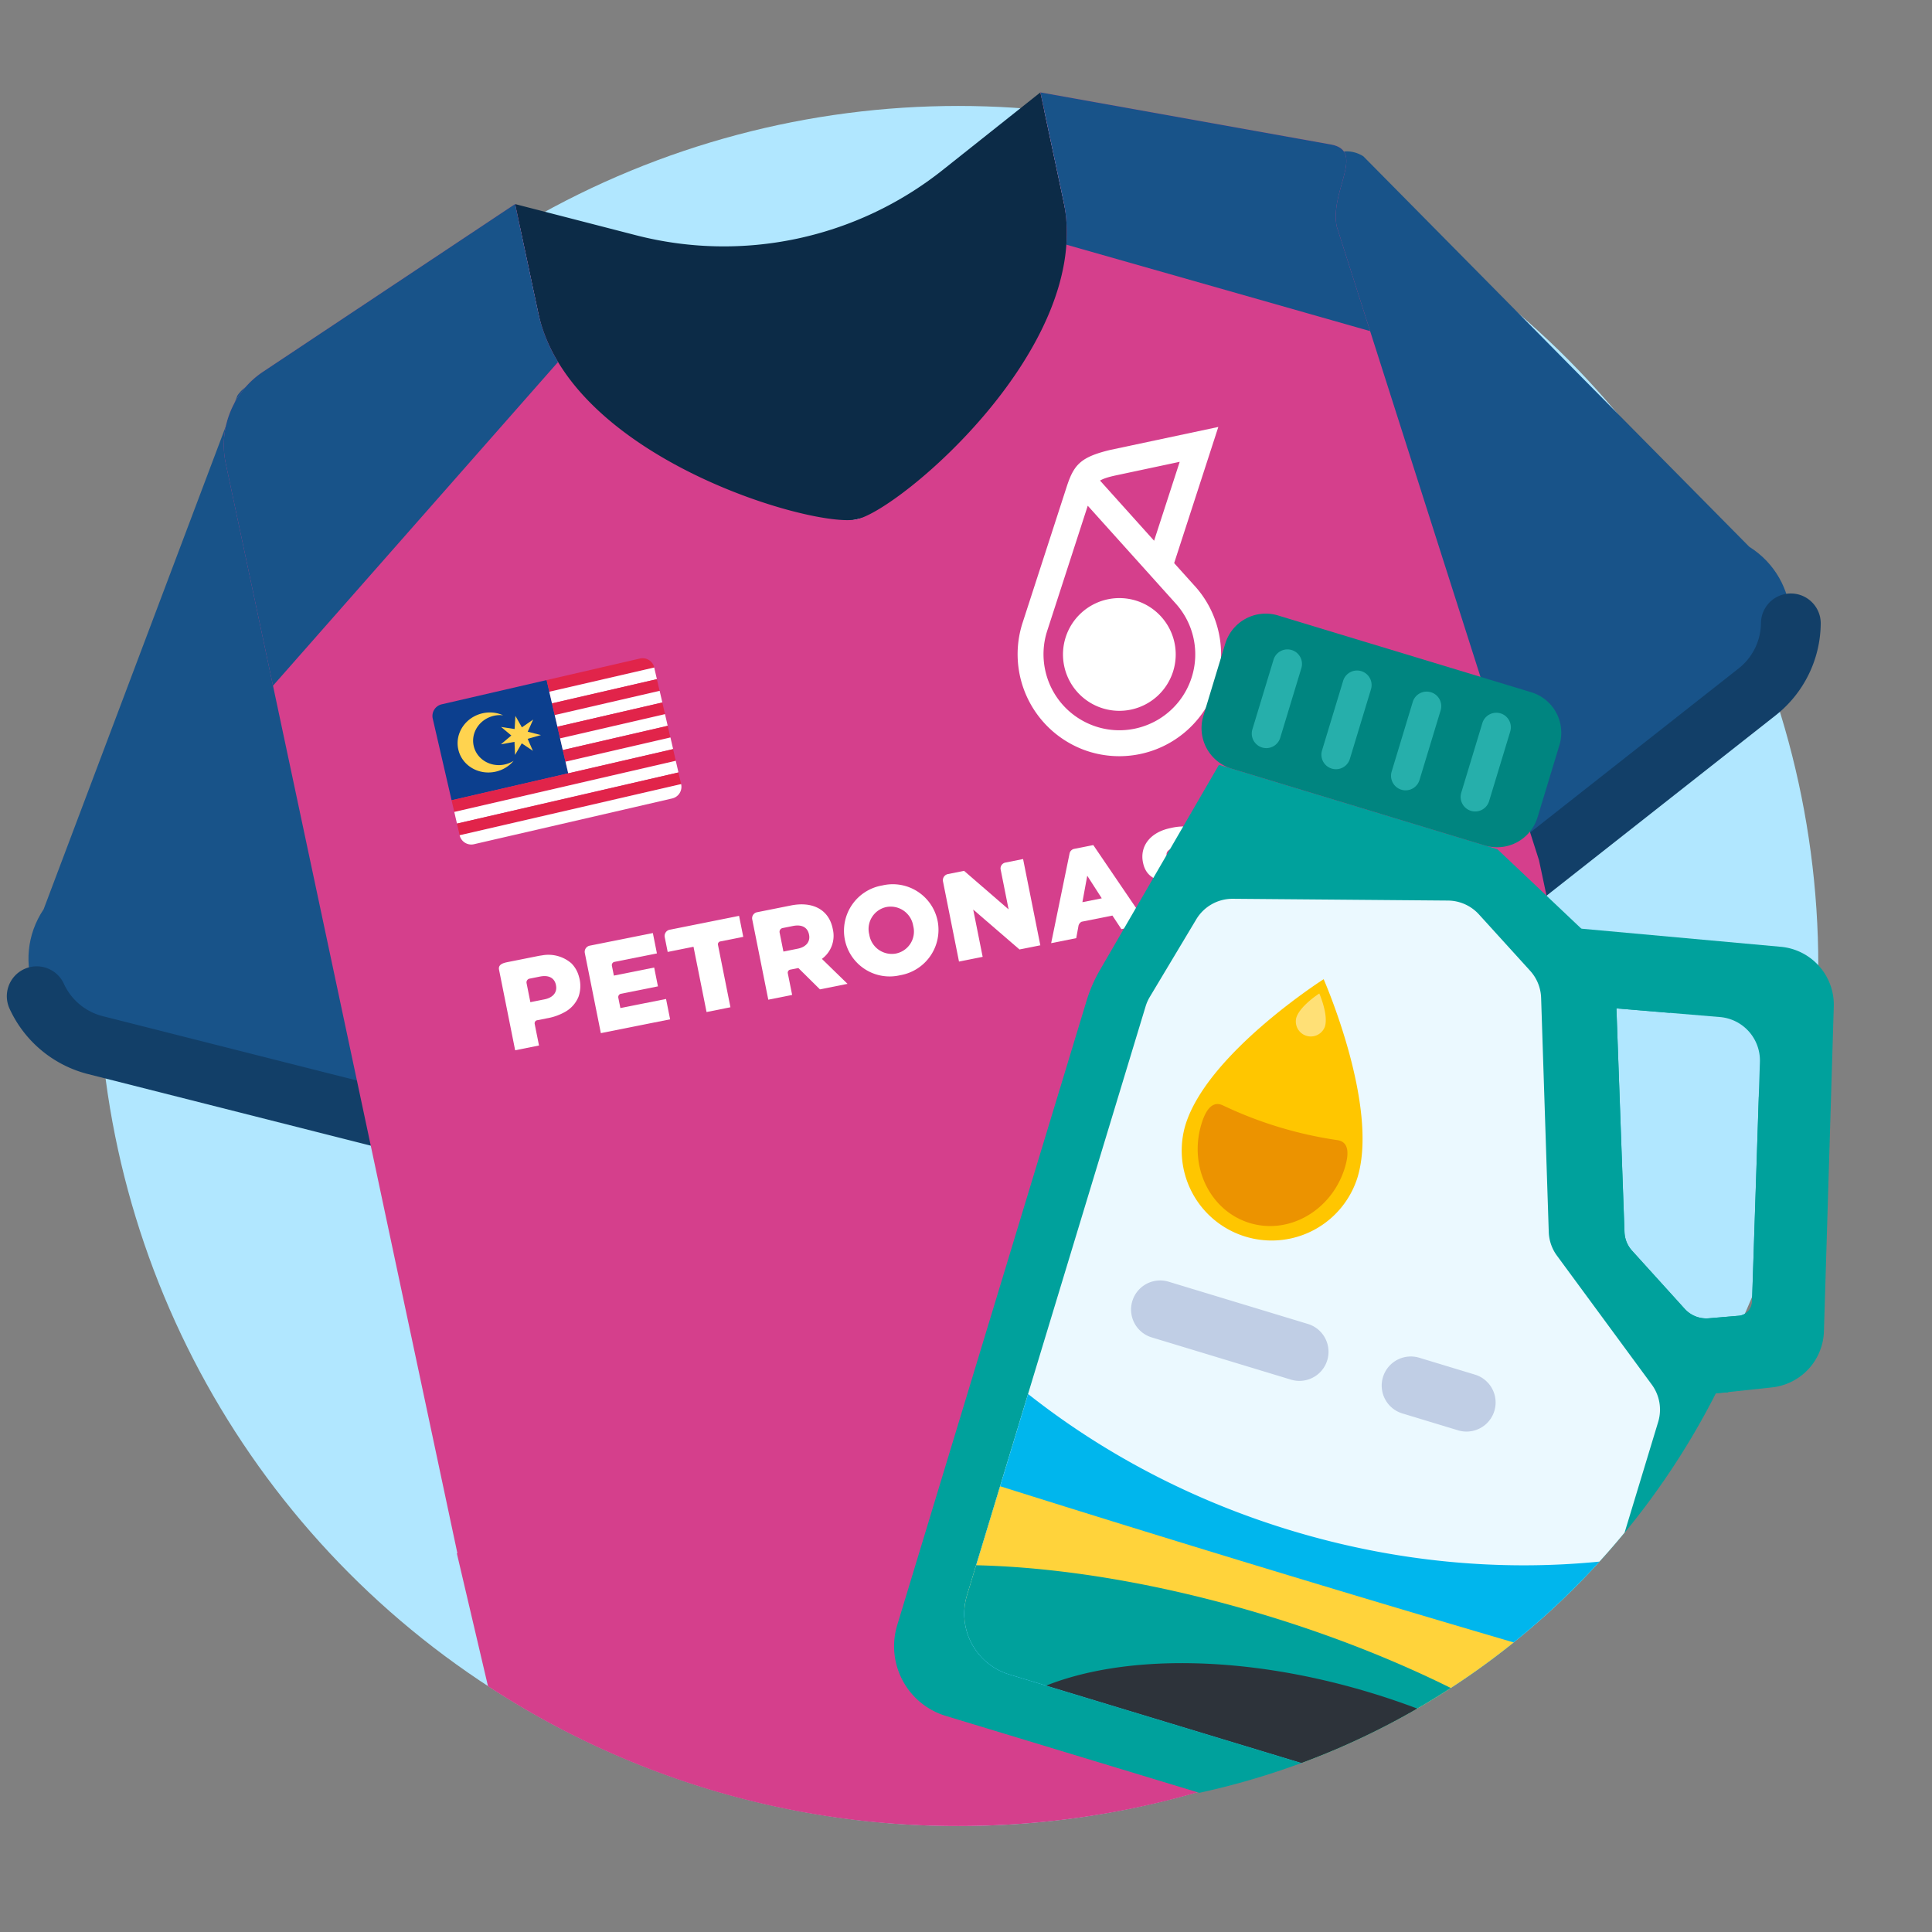
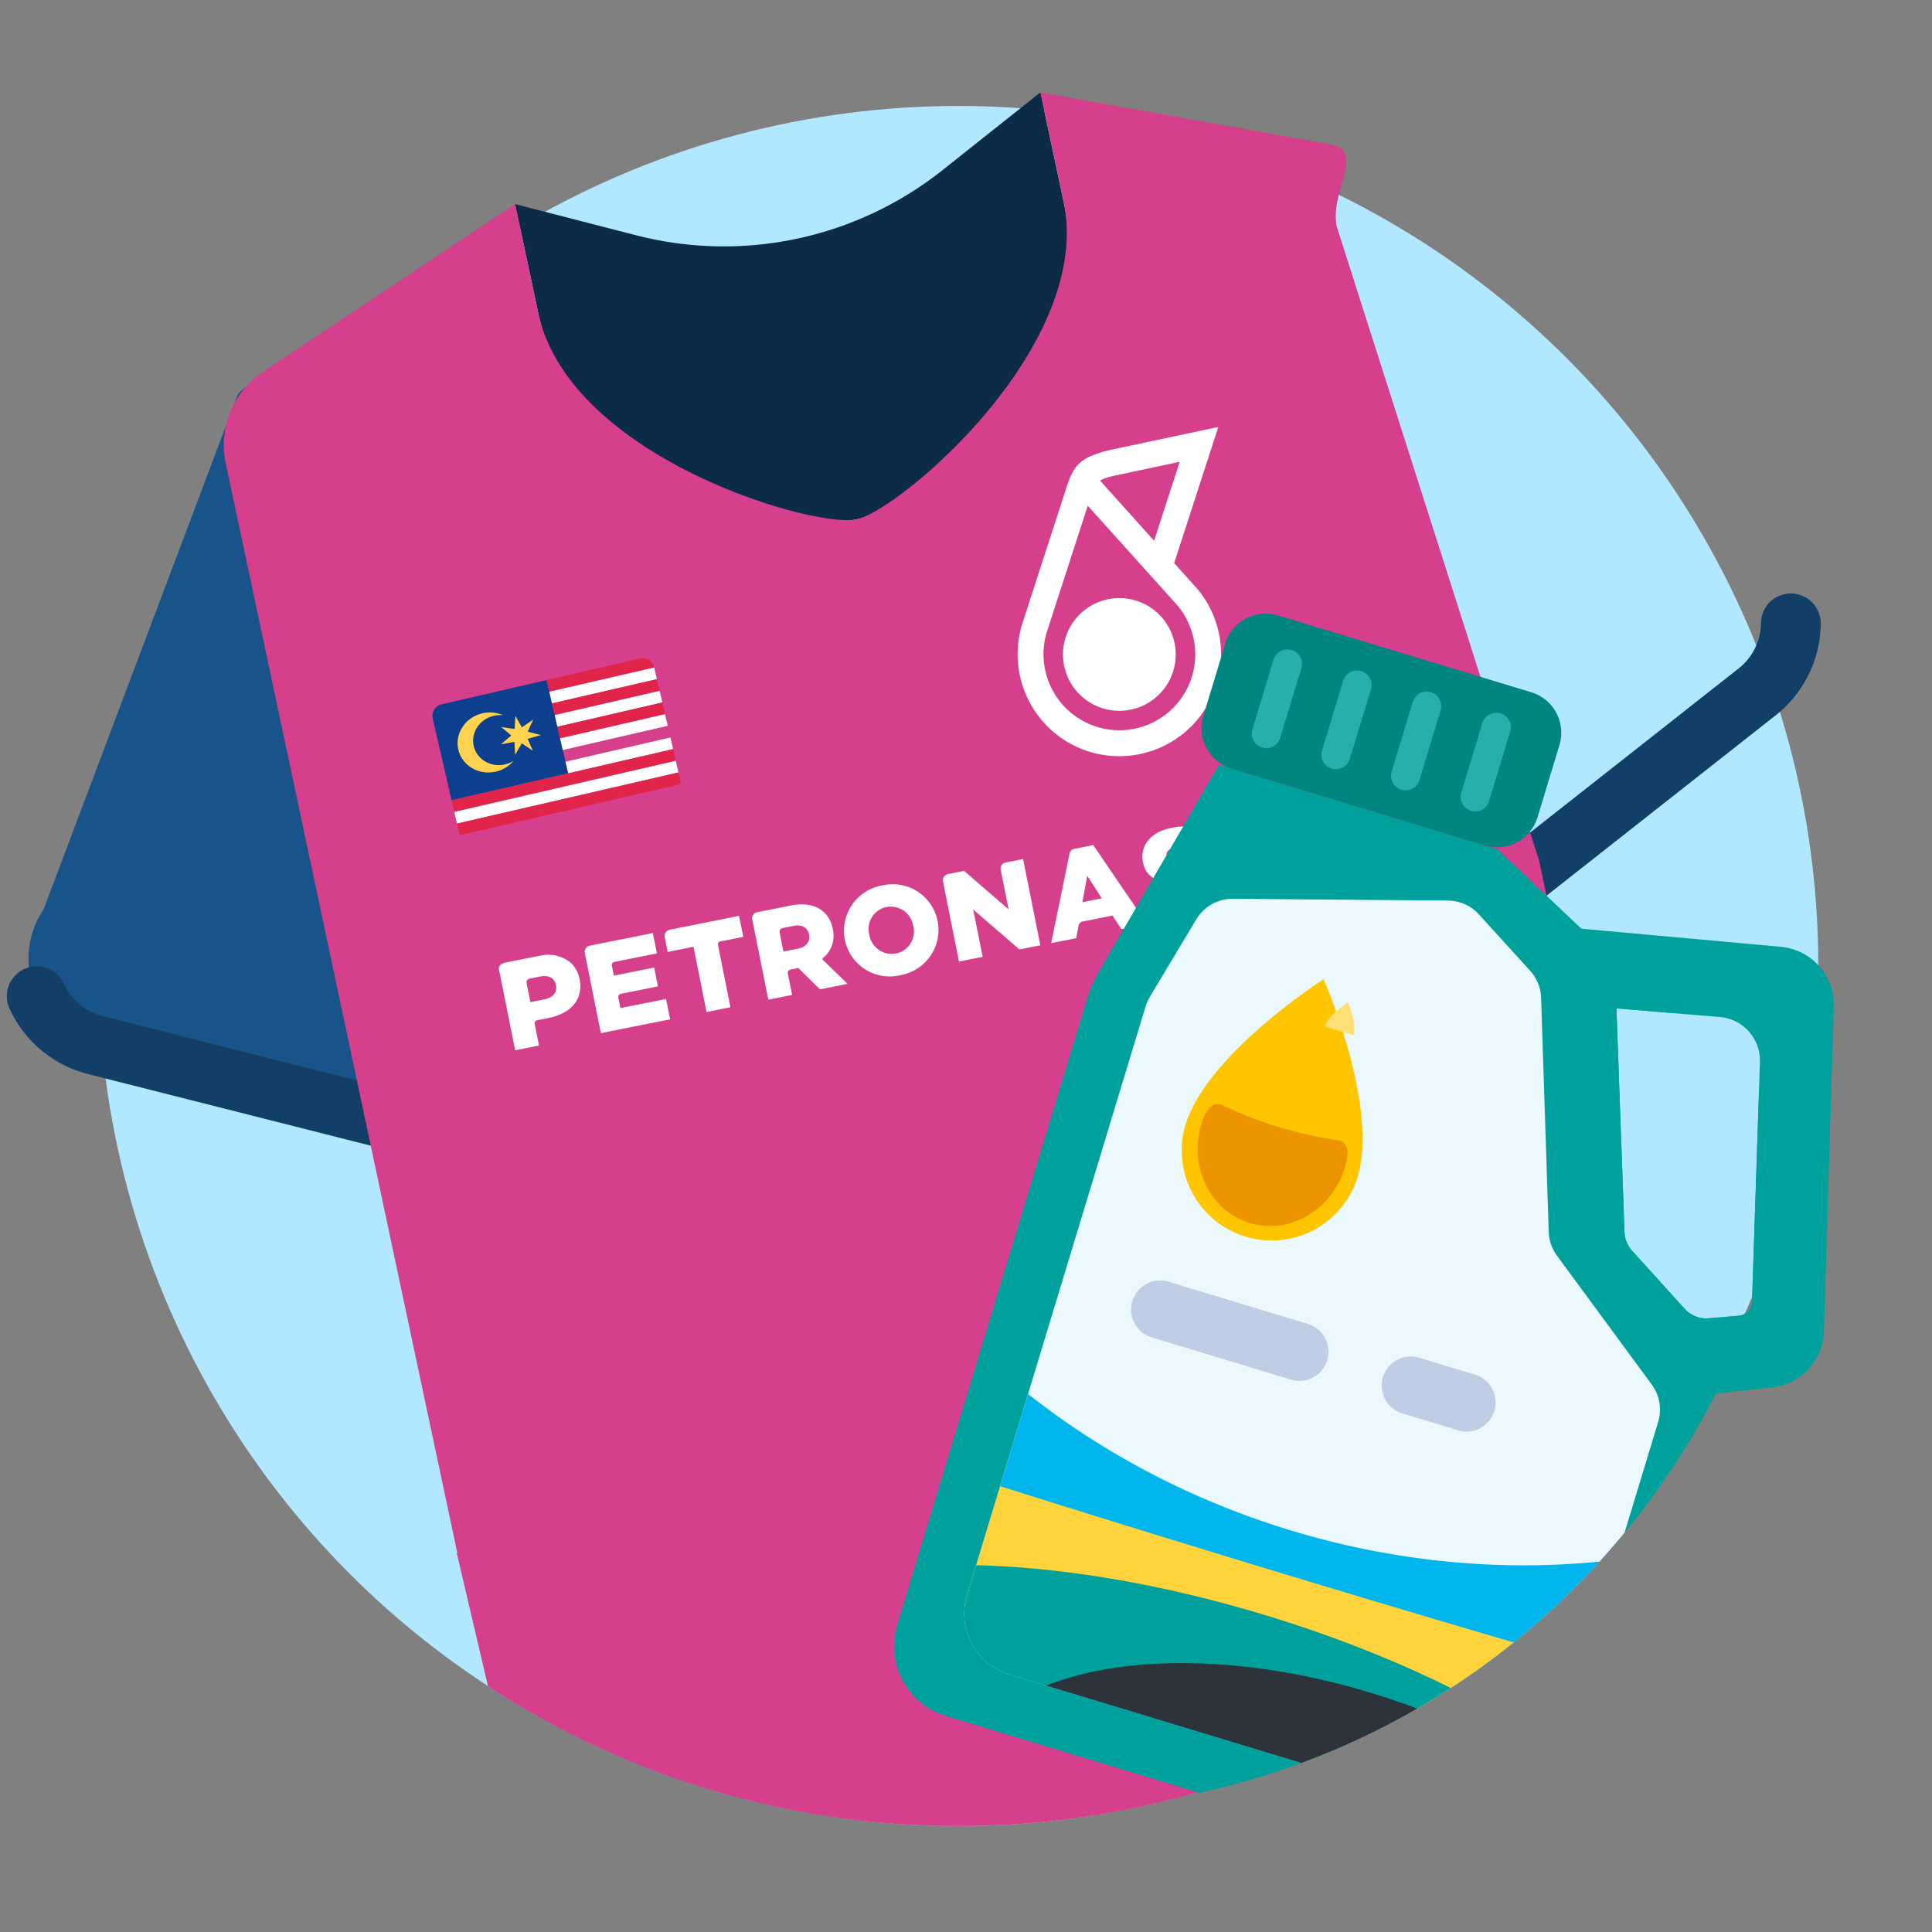
<svg xmlns="http://www.w3.org/2000/svg" width="93" height="93" fill="none">
  <rect width="100%" height="100%" fill="#808080" stroke="none" />
  <g clip-path="url(#a)">
    <g clip-path="url(#b)">
      <g clip-path="url(#c)">
        <circle cx="46.127" cy="46.5" r="41.4" fill="#B1E7FF" />
-         <path fill="#185389" d="m65.625 7.522 18.576 18.795c2.508 1.577 2.7 5.16.375 6.996L66.752 47.342 63.303 8.945c-.112-1.252 1.258-2.092 2.322-1.423z" />
        <path fill="#123F68" fill-rule="evenodd" d="M86.224 28.569c.794.01 1.43.662 1.42 1.456a5.692 5.692 0 0 1-2.179 4.416L67.642 48.47a1.438 1.438 0 0 1-1.782-2.258l17.823-14.028a2.816 2.816 0 0 0 1.084-2.196 1.44 1.44 0 0 1 1.457-1.42z" clip-rule="evenodd" />
        <path fill="#185389" d="M11.426 19.044 2.1 43.769c-1.65 2.46-.367 5.813 2.504 6.544l21.988 5.566-12.466-36.48c-.407-1.19-2-1.4-2.7-.355z" />
        <path fill="#123F68" fill-rule="evenodd" d="M1.165 46.648a1.438 1.438 0 0 0-.704 1.908 5.692 5.692 0 0 0 3.786 3.149l21.988 5.566a1.438 1.438 0 1 0 .71-2.788L4.956 48.917a2.816 2.816 0 0 1-1.883-1.565 1.438 1.438 0 0 0-1.908-.704z" clip-rule="evenodd" />
        <path fill="#0C2B47" d="M41.234 24.999c6.983-1.484 11.44-8.348 9.956-15.331l-1.11-5.22-4.708 3.74a16.932 16.932 0 0 1-14.757 3.136L24.8 9.825l-.007-.002 1.11 5.22c1.484 6.983 8.348 11.44 15.33 9.956z" />
        <path fill="#D53F8C" d="M80.173 70.062C72.699 80.842 60.237 87.9 46.127 87.9a41.207 41.207 0 0 1-22.636-6.73l-1.5-6.398.026-.005-11.15-52.462a4.24 4.24 0 0 1 1.799-4.411l12.13-8.07 1.109 5.219C27.389 22.027 39.168 25.44 41.235 25c2.068-.439 11.443-8.348 9.958-15.332l-1.11-5.22 13.975 2.507c1.009.18.794.947.53 1.893-.181.646-.385 1.375-.24 2.06l9.734 30.5 6.09 28.654z" />
        <path fill="#0C3F8E" d="M20.831 34.593a.576.576 0 0 1 .432-.69l5.05-1.167 1.037 4.49-5.612 1.296-.907-3.929z" />
        <path fill="#FFD34F" d="M23.77 34.457a1.33 1.33 0 0 1 .448-.026 1.57 1.57 0 0 0-.997-.094c-.819.19-1.337.97-1.158 1.746.178.775.987 1.25 1.806 1.06.35-.08.645-.27.855-.52a1.327 1.327 0 0 1-.415.173c-.682.157-1.356-.239-1.505-.884-.15-.646.283-1.297.965-1.455z" />
        <path fill="#FFD34F" d="m24.793 36.34.323-.558.535.36-.252-.578.64-.18-.636-.162.262-.585-.542.375-.312-.55-.04.631-.65-.1.492.411-.501.425.654-.118.027.629z" />
        <path fill="#E1244A" d="m26.313 32.736 4.489-1.036a.574.574 0 0 1 .69.431l-5.05 1.166-.13-.561z" />
        <path fill="#fff" d="m26.441 33.298 5.05-1.166.13.561-5.05 1.166-.13-.561z" />
        <path fill="#E1244A" d="m26.57 33.858 5.05-1.166.13.562-5.05 1.166-.13-.562z" />
        <path fill="#fff" d="m26.703 34.421 5.05-1.166.13.561-5.05 1.166-.13-.561z" />
        <path fill="#E1244A" d="m26.832 34.982 5.05-1.167.13.562-5.05 1.166-.13-.561z" />
        <path fill="#fff" d="m26.96 35.543 5.051-1.166.13.561-5.05 1.166-.13-.56z" />
-         <path fill="#E1244A" d="m27.09 36.105 5.05-1.166.13.56-5.05 1.167-.13-.561z" />
        <path fill="#fff" d="m27.223 36.665 5.05-1.166.13.561-5.05 1.166-.13-.56z" />
        <path fill="#E1244A" d="M21.738 38.522 32.4 36.06l.13.562-10.662 2.462-.13-.562z" />
        <path fill="#fff" d="m21.867 39.084 10.662-2.462.13.561-10.662 2.462-.13-.561z" />
        <path fill="#E1244A" d="m21.996 39.645 10.662-2.462.13.56-10.662 2.463-.13-.562z" />
-         <path fill="#fff" d="m22.125 40.206 10.662-2.462a.576.576 0 0 1-.432.691l-9.54 2.203a.576.576 0 0 1-.69-.432z" />
        <path fill="#fff" fill-rule="evenodd" d="M42.473 42.622a2.213 2.213 0 0 0-1.805 2.608l.002.009a2.198 2.198 0 0 0 2.656 1.706 2.217 2.217 0 0 0 1.809-2.61l-.003-.012a2.202 2.202 0 0 0-2.659-1.701zm1.489 1.958a1.08 1.08 0 0 1-.834 1.32 1.097 1.097 0 0 1-1.283-.907l-.003-.013a1.081 1.081 0 0 1 .827-1.319 1.1 1.1 0 0 1 1.29.908l.002.01z" clip-rule="evenodd" />
        <path fill="#fff" d="M56.16 41.182c.038.188.195.242.798.256.992.018 1.648.21 1.803.987l.002.011c.17.848-.398 1.486-1.404 1.687a2.972 2.972 0 0 1-2.081-.297l.33-.607a.304.304 0 0 1 .134-.145.522.522 0 0 1 .373.005c.35.124.728.152 1.093.08.309-.062.452-.198.416-.379l-.003-.01c-.034-.173-.188-.242-.776-.258-.922-.028-1.655-.139-1.825-.993l-.003-.011c-.154-.772.346-1.452 1.34-1.65a2.649 2.649 0 0 1 1.816.21l-.258.581-.003.006c-.053.099-.097.18-.172.212a.445.445 0 0 1-.29.016c-.03-.01-.095-.027-.095-.027a1.911 1.911 0 0 0-.837-.038c-.279.056-.39.2-.36.35l.003.014z" />
        <path fill="#fff" fill-rule="evenodd" d="m51.806 45.16.104-.567a.29.29 0 0 1 .155-.224l1.482-.297.433.654 1.231-.247-2.584-3.8-.94.187a.29.29 0 0 0-.206.24l-.882 4.295 1.207-.242zm.53-3.006.7 1.088-.933.186.234-1.274z" clip-rule="evenodd" />
        <path fill="#fff" d="m48.166 41.845.385 1.93-2.144-1.856-.778.156a.302.302 0 0 0-.236.356l.77 3.855 1.139-.227-.455-2.276 2.227 1.921 1.004-.2-.83-4.153-.843.169a.29.29 0 0 0-.24.325z" />
        <path fill="#fff" fill-rule="evenodd" d="m40.084 44.706.002.01a1.38 1.38 0 0 1-.523 1.442l1.234 1.201-1.328.266-1.038-1.027-.407.081a.15.15 0 0 0-.103.165l.21 1.048-1.148.23-.776-3.881a.295.295 0 0 1 .24-.33l1.622-.324c1.048-.21 1.83.196 2.015 1.118zm-1.688.962c.41-.081.615-.341.55-.67l-.002-.011c-.072-.357-.358-.496-.773-.413l-.501.1a.184.184 0 0 0-.142.216l.183.915.685-.137z" clip-rule="evenodd" />
        <path fill="#fff" d="m32.14 45.823-.145-.725v.001a.307.307 0 0 1 .237-.344l3.344-.669.202 1.01-1.1.22a.14.14 0 0 0-.118.161l.601 3.009-1.15.23-.628-3.142-1.243.249zm-3.99.045.773 3.864 3.334-.666-.196-.98-2.198.439-.1-.5a.164.164 0 0 1 .112-.185l1.796-.36-.181-.906-1.94.388-.095-.472a.161.161 0 0 1 .103-.184l2.064-.412-.196-.98-3.038.607a.302.302 0 0 0-.238.347z" />
        <path fill="#fff" fill-rule="evenodd" d="m25.946 50.328-.076-.381a79.42 79.42 0 0 1-.133-.666.155.155 0 0 1 .07-.153.24.24 0 0 1 .078-.022l.442-.088c.31-.052.607-.158.88-.312a1.47 1.47 0 0 0 .642-.73c.109-.315.115-.656.017-.974a1.422 1.422 0 0 0-.36-.63 1.69 1.69 0 0 0-1.422-.382 2.373 2.373 0 0 0-.2.033l-1.422.284c-.196.039-.494.098-.44.37l.776 3.88 1.148-.229zm.818-2.894c.066.328-.14.588-.548.67l-.686.137-.183-.916a.184.184 0 0 1 .143-.216l.5-.1c.416-.083.702.056.773.413l.001.012z" clip-rule="evenodd" />
-         <path fill="#185389" d="M26.863 17.425a7.71 7.71 0 0 1-.958-2.382l-1.11-5.22-12.13 8.07a4.24 4.24 0 0 0-1.799 4.412l2.275 10.703 13.722-15.583zm39.091-1.485-1.606-5.033c-.145-.684.059-1.413.24-2.059.264-.946.479-1.712-.53-1.893L50.084 4.448l1.109 5.22a7.55 7.55 0 0 1 .138 2.11l14.623 4.161z" />
        <path fill="#fff" d="M51.228 32.067a2.713 2.713 0 1 1 5.308-1.127 2.713 2.713 0 0 1-5.308 1.127z" />
        <path fill="#fff" fill-rule="evenodd" d="m58.646 20.552-2.126 6.554.936 1.04a4.884 4.884 0 0 1 1.216 2.334 4.901 4.901 0 0 1-6.383 5.656 4.915 4.915 0 0 1-3.056-6.186l2.11-6.508c.348-1.073.667-1.44 2.108-1.786l5.195-1.104zM52.164 34.72a3.632 3.632 0 0 0 2.478.352 3.653 3.653 0 0 0 1.935-6.04.013.013 0 0 0-.002-.003l-4.214-4.685-1.943 5.995a3.641 3.641 0 0 0-.106 1.916 3.65 3.65 0 0 0 1.852 2.465zm1.576-11.842 3.047-.648-1.233 3.799-2.602-2.895c.165-.099.402-.174.788-.256z" clip-rule="evenodd" />
        <path fill="#00A19C" d="m58.676 36.815 13.406 4.065 8.32 7.877-2.592-.216.389 10.77c.012.33.14.645.361.89l2.537 2.802a1.4 1.4 0 0 0 1.158.455l1.443-.122a.7.7 0 0 0 .64-.675l.325-9.869 2.204 2.087-3.684 12.146-.58.031C77.717 76.68 68.688 83.92 57.734 86.3l-12.21-3.703a3.502 3.502 0 0 1-2.335-4.368l9.114-30.055a6.998 6.998 0 0 1 .644-1.48l5.73-9.88z" />
        <path fill="#008580" d="M58.98 30.983a2.036 2.036 0 0 1 2.54-1.357l12.19 3.697a2.036 2.036 0 0 1 1.357 2.539l-1.054 3.476a2.036 2.036 0 0 1-2.54 1.358l-12.19-3.697a2.036 2.036 0 0 1-1.357-2.54l1.054-3.476z" />
        <path fill="#26AFAB" d="M62.176 31.29a.7.7 0 0 0-.873.467l-1.017 3.351a.7.7 0 0 0 1.34.407l1.017-3.352a.7.7 0 0 0-.467-.873zm2.478 1.483a.7.7 0 1 1 1.34.407l-1.016 3.351a.7.7 0 1 1-1.34-.407l1.016-3.35zm4.225.549a.7.7 0 0 0-.874.467L66.99 37.14a.7.7 0 1 0 1.34.407l1.017-3.352a.7.7 0 0 0-.467-.873zm3.351 1.018a.7.7 0 0 0-.874.466l-1.016 3.352a.7.7 0 0 0 1.34.406l1.017-3.351a.7.7 0 0 0-.467-.874z" />
        <path fill="#00A19C" fill-rule="evenodd" d="m85.725 45.576-10.392-.944L67.3 68.708l17.996-1.923a2.802 2.802 0 0 0 2.502-2.701l.474-15.633a2.802 2.802 0 0 0-2.547-2.875zm-2.935 3.381-4.982-.416.389 10.77c.012.33.14.645.361.89l2.537 2.802c.294.324.722.493 1.157.456l1.444-.123a.7.7 0 0 0 .64-.675l.38-11.54a2.101 2.101 0 0 0-1.926-2.164z" clip-rule="evenodd" />
        <path fill="#EBF9FF" d="M59.348 43.264a2.036 2.036 0 0 0-1.764.99l-2.24 3.74a2.037 2.037 0 0 0-.2.455L46.548 76.79a3.054 3.054 0 0 0 2.036 3.81l14.062 4.264a36.661 36.661 0 0 0 15.557-11.09l1.616-5.327a2.036 2.036 0 0 0-.308-1.797l-4.564-6.206a2.035 2.035 0 0 1-.395-1.14l-.368-11.271a2.036 2.036 0 0 0-.528-1.303l-2.464-2.713a2.036 2.036 0 0 0-1.49-.667l-10.355-.086z" />
        <path fill="#00B6ED" d="M76.996 75.17c-4.79.475-9.844.02-14.861-1.501-4.775-1.448-9.041-3.718-12.647-6.567l-2.94 9.694a3.054 3.054 0 0 0 2.036 3.808l14.054 4.262a36.63 36.63 0 0 0 14.358-9.696z" />
        <path fill="#FFD33B" d="M72.865 79.06a36.517 36.517 0 0 1-10.186 5.793l-14.084-4.271a3.054 3.054 0 0 1-2.036-3.809l1.586-5.23a1308.057 1308.057 0 0 0 24.72 7.518z" />
        <path fill="#00A19C" d="M69.835 81.254a36.442 36.442 0 0 1-7.186 3.61l-14.062-4.265a3.054 3.054 0 0 1-2.036-3.809l.438-1.444c4.08.093 8.9.88 13.911 2.4 3.257.987 6.275 2.188 8.935 3.508z" />
        <path fill="#2D333A" d="M68.22 82.244a36.409 36.409 0 0 1-5.572 2.62l-12.286-3.726c3.77-1.497 9.573-1.488 15.624.347.765.232 1.51.486 2.234.76z" />
        <path fill="#C0CEE5" d="M56.253 61.697a1.4 1.4 0 0 0-.813 2.681l6.703 2.033a1.4 1.4 0 1 0 .813-2.681l-6.703-2.033zm12.065 3.66a1.4 1.4 0 0 0-.813 2.681l2.681.813A1.4 1.4 0 1 0 71 66.17l-2.681-.813z" />
        <path fill="#FFC600" d="M65.346 56.678a4.33 4.33 0 0 1-8.287-2.513c1.047-3.453 6.657-7.03 6.657-7.03s2.677 6.09 1.63 9.543z" />
-         <path fill="#FFE076" d="M63.778 49.414a.722.722 0 0 1-1.38-.419c.174-.575 1.109-1.172 1.109-1.172s.446 1.015.271 1.59z" />
+         <path fill="#FFE076" d="M63.778 49.414c.174-.575 1.109-1.172 1.109-1.172s.446 1.015.271 1.59z" />
        <path fill="#EC9300" d="M64.74 56.2c-.624 2.054-2.674 3.25-4.581 2.672-1.907-.579-2.949-2.712-2.326-4.766.271-.893.642-1.081 1.032-.897a19.284 19.284 0 0 0 5.514 1.673c.427.063.631.425.36 1.319z" />
      </g>
    </g>
  </g>
  <defs>
    <clipPath id="a">
      <path fill="#fff" d="M.125.5h92v92h-92z" />
    </clipPath>
    <clipPath id="b">
      <path fill="#fff" d="M.125.5h92v92h-92z" />
    </clipPath>
    <clipPath id="c">
      <path fill="#fff" d="M.125.5h92v92h-92z" />
    </clipPath>
  </defs>
</svg>